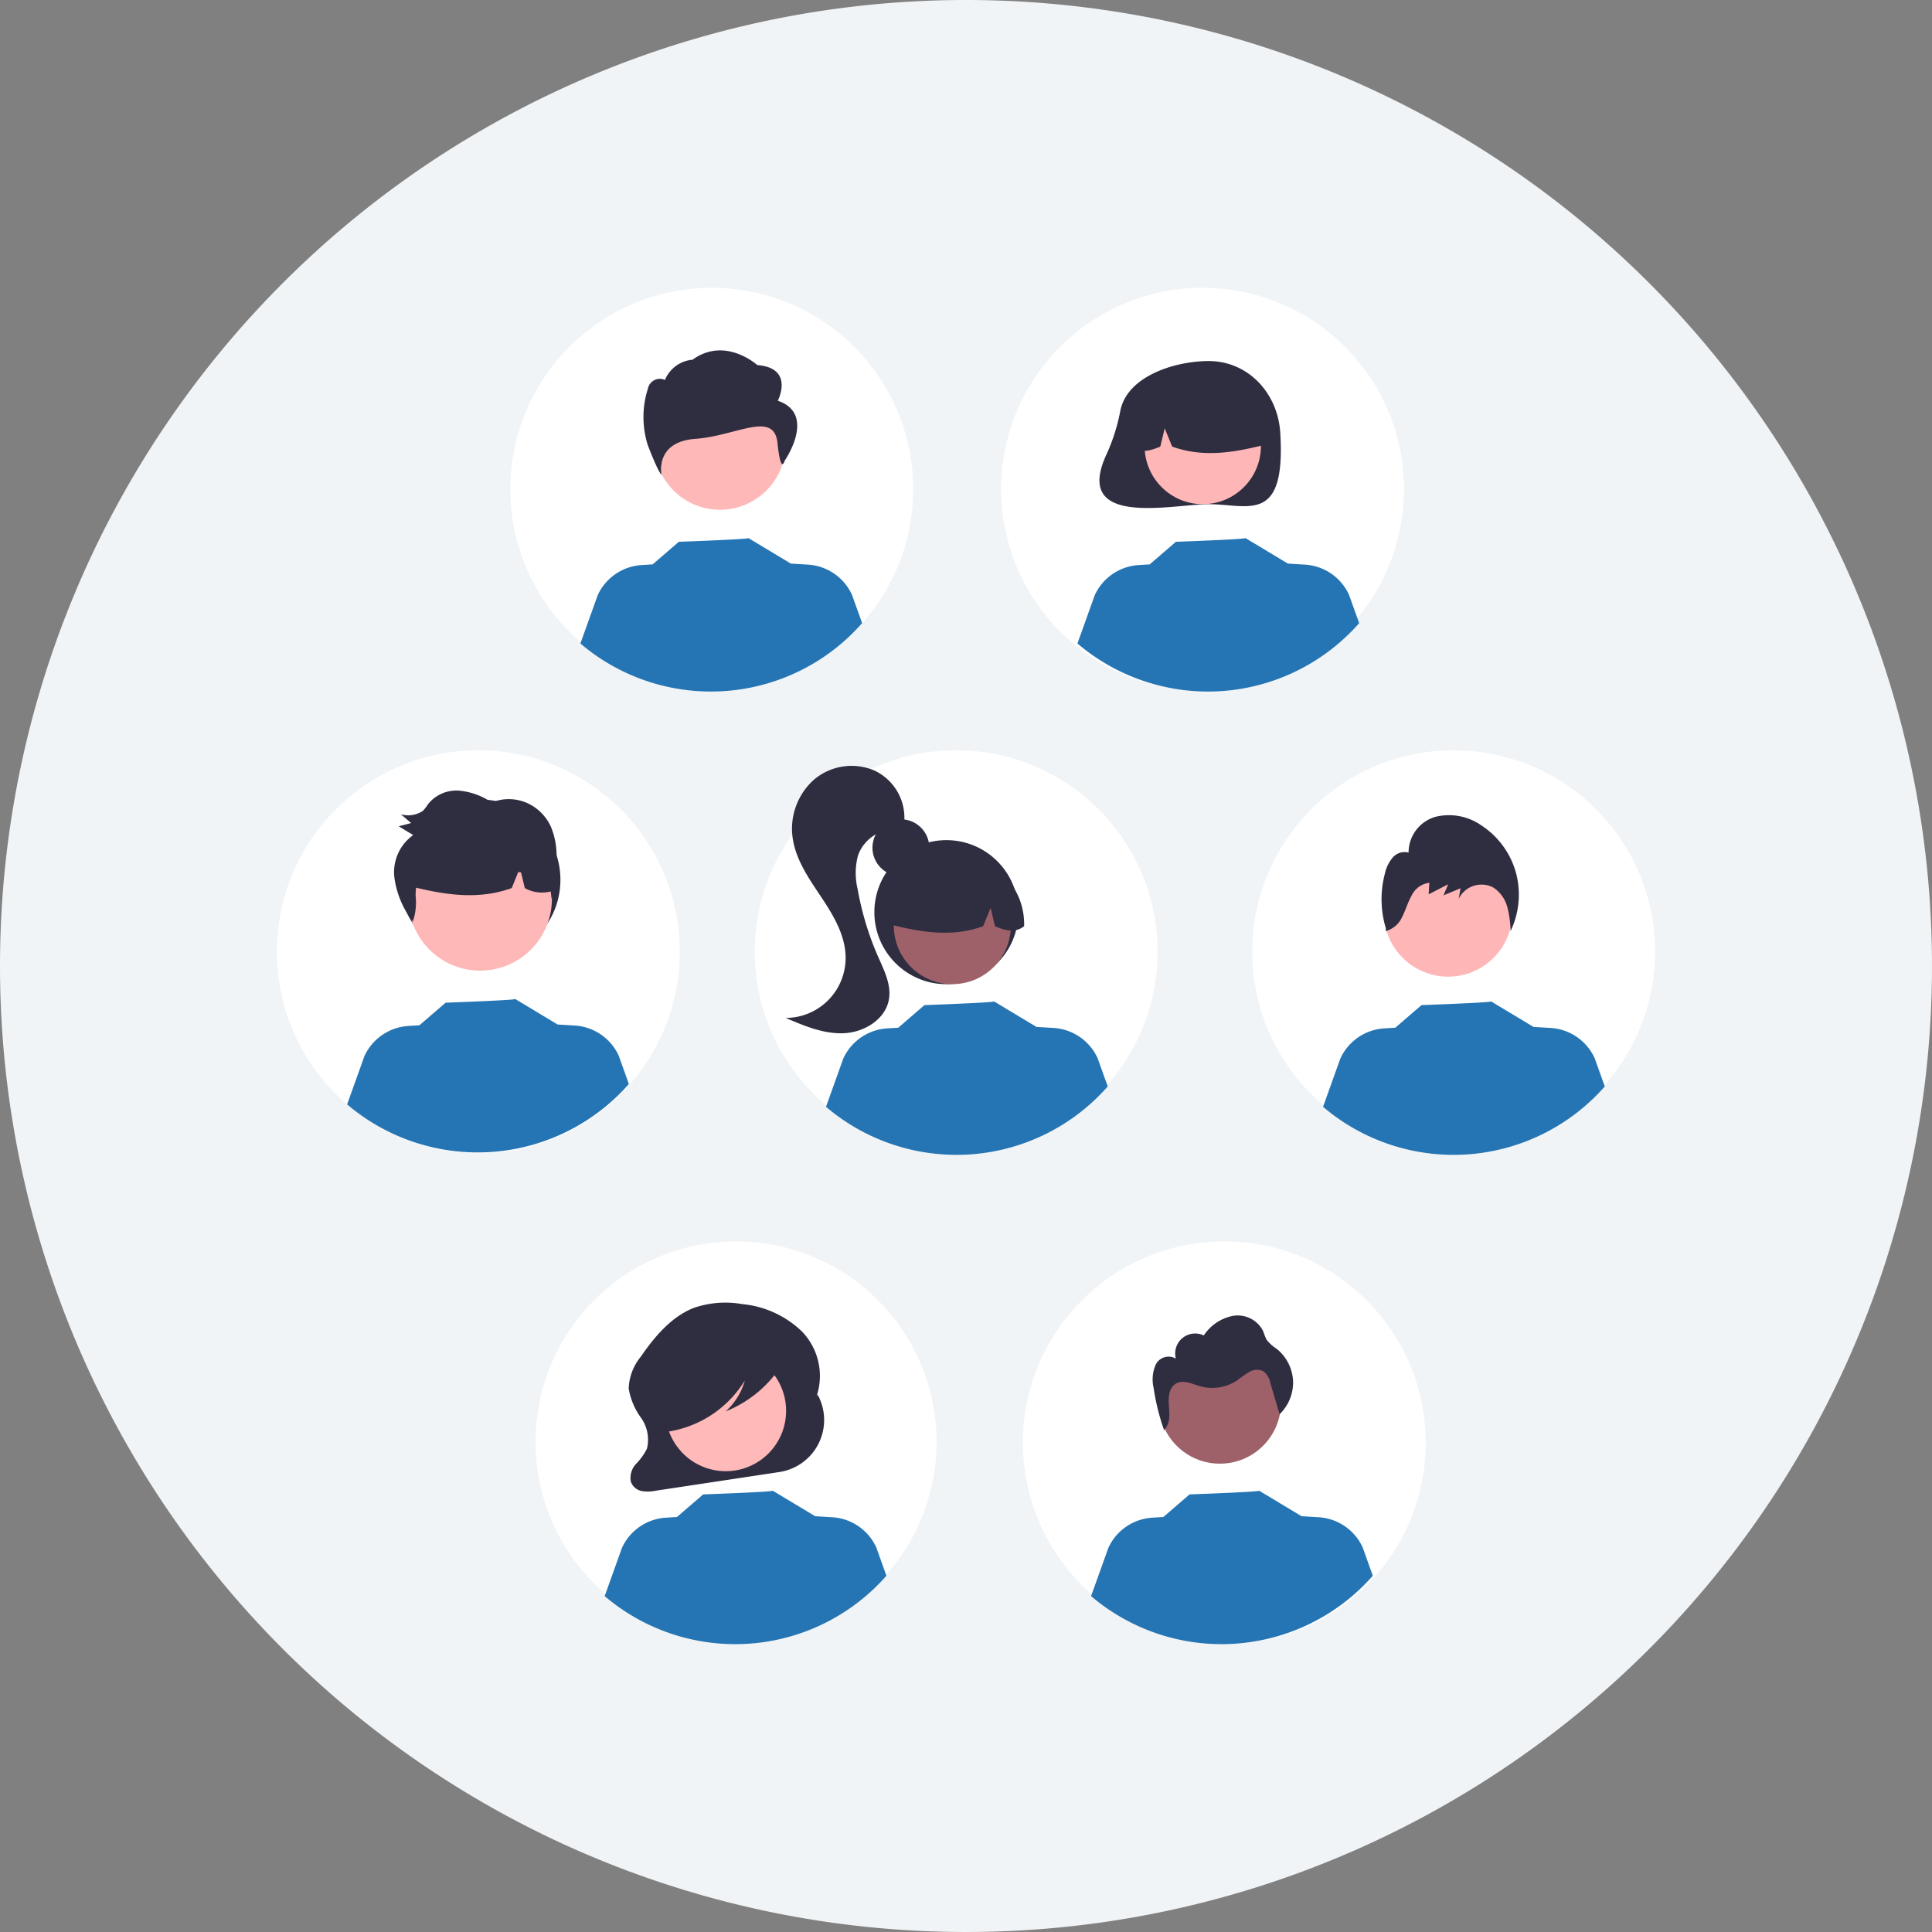
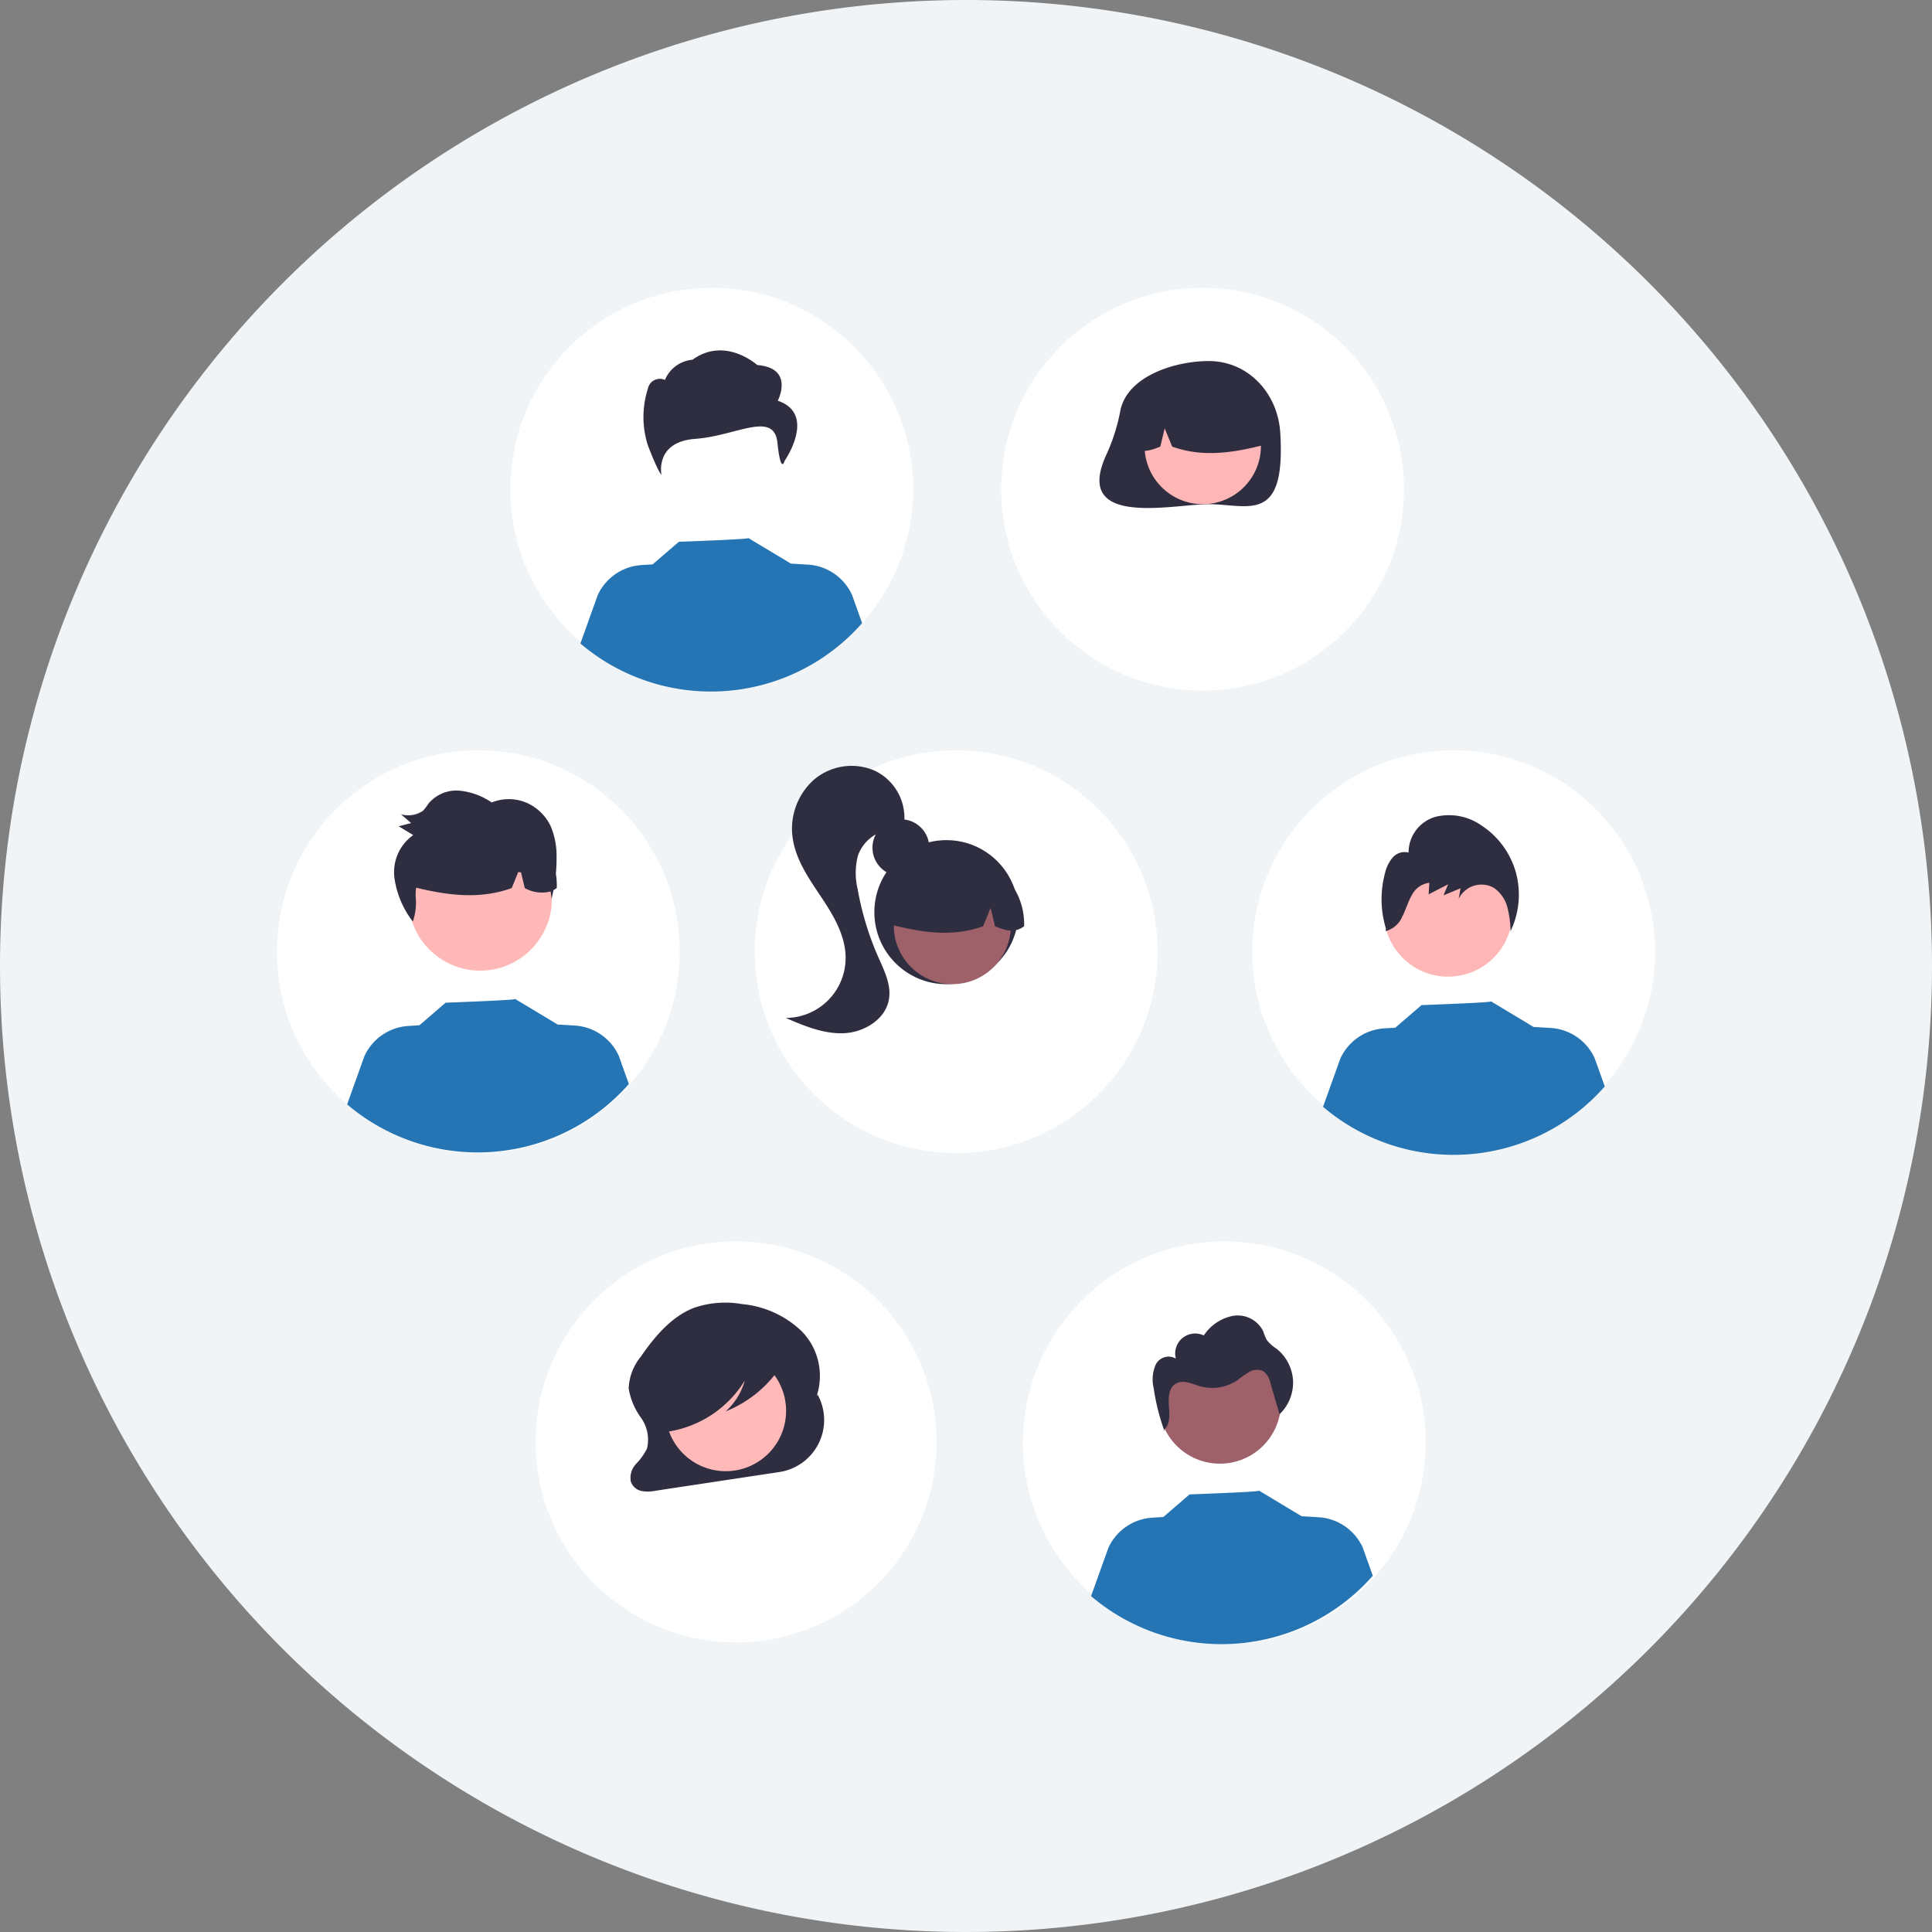
<svg xmlns="http://www.w3.org/2000/svg" width="220" height="220" viewBox="0 0 220 220">
  <rect x="0" y="0" width="220" height="220" fill="#808080" stroke="none" />
  <g id="グループ_665" data-name="グループ 665" transform="translate(-1012 -2361)">
    <g id="グループ_664" data-name="グループ 664">
      <path id="パス_1346" data-name="パス 1346" d="M110,0A110,110,0,1,1,0,110,110,110,0,0,1,110,0Z" transform="translate(1012 2361)" fill="#f1f4f6" />
      <g id="undraw_Team_re_0bfe" transform="translate(1043.537 2393.777)">
        <circle id="楕円形_58" data-name="楕円形 58" cx="22.931" cy="22.931" r="22.931" transform="translate(0 52.664)" fill="#fff" />
-         <circle id="楕円形_59" data-name="楕円形 59" cx="9.144" cy="9.144" r="9.144" transform="translate(13.992 58.263)" fill="#2f2e41" />
        <circle id="楕円形_60" data-name="楕円形 60" cx="22.931" cy="22.931" r="22.931" transform="translate(54.414 52.664)" fill="#fff" />
        <circle id="楕円形_61" data-name="楕円形 61" cx="22.931" cy="22.931" r="22.931" transform="translate(26.583 0)" fill="#fff" />
        <circle id="楕円形_62" data-name="楕円形 62" cx="22.931" cy="22.931" r="22.931" transform="translate(82.471 0)" fill="#fff" />
        <circle id="楕円形_63" data-name="楕円形 63" cx="22.931" cy="22.931" r="22.931" transform="translate(111.064 52.664)" fill="#fff" />
        <path id="パス_1325" data-name="パス 1325" d="M258.317,628.075a22.83,22.83,0,1,1-6.686-16.245A22.931,22.931,0,0,1,258.317,628.075Z" transform="translate(-183.205 -496.56)" fill="#fff" />
        <circle id="楕円形_64" data-name="楕円形 64" cx="22.931" cy="22.931" r="22.931" transform="translate(84.947 108.584)" fill="#fff" />
        <circle id="楕円形_66" data-name="楕円形 66" cx="3.237" cy="3.237" r="3.237" transform="translate(67.811 60.516)" fill="#2f2e41" />
        <circle id="楕円形_67" data-name="楕円形 67" cx="8.202" cy="8.202" r="8.202" transform="translate(68.027 62.89)" fill="#2f2e41" />
        <circle id="楕円形_68" data-name="楕円形 68" cx="6.665" cy="6.665" r="6.665" transform="translate(70.242 65.961)" fill="#9e616a" />
        <path id="パス_1328" data-name="パス 1328" d="M568.875,389.246a7.634,7.634,0,0,0-11.607,6.663c3.4.853,6.964,1.505,10.585.2l.855-2.093.5,2.095c1.1.451,2.209.832,3.314,0A7.8,7.8,0,0,0,568.875,389.246Z" transform="translate(-487.442 -323.413)" fill="#2f2e41" />
        <path id="パス_1329" data-name="パス 1329" d="M508.541,337.755a6.622,6.622,0,0,0-6.912,1.065,7.49,7.49,0,0,0-2.39,6.665c.367,2.485,1.878,4.626,3.271,6.717s2.754,4.382,2.752,6.895a6.835,6.835,0,0,1-6.821,6.83c2.124.914,4.341,1.847,6.65,1.738s4.731-1.593,5.107-3.875c.272-1.644-.535-3.247-1.208-4.771a33.749,33.749,0,0,1-2.359-7.764,7.8,7.8,0,0,1,.045-3.844,4.514,4.514,0,0,1,4.485-2.962l.763-.687A5.941,5.941,0,0,0,508.541,337.755Z" transform="translate(-440.507 -282.79)" fill="#2f2e41" />
        <path id="パス_1330" data-name="パス 1330" d="M814.909,114.84a21.542,21.542,0,0,1-1.537,4.906c-4.045,8.557,7.474,5.768,11.591,5.768,4.5,0,8.807,2.367,8.15-8.15-.281-4.492-3.649-8.15-8.15-8.15C821.119,109.215,815.713,110.924,814.909,114.84Z" transform="translate(-718.866 -100.878)" fill="#2f2e41" />
        <circle id="楕円形_69" data-name="楕円形 69" cx="6.623" cy="6.623" r="6.623" transform="translate(98.8 11.389)" fill="#ffb6b6" />
        <path id="パス_1331" data-name="パス 1331" d="M834.133,119.3a7.586,7.586,0,0,1,11.533,6.621c-3.375.847-6.92,1.5-10.519.2l-.85-2.08-.5,2.082c-1.1.448-2.195.827-3.294,0A7.746,7.746,0,0,1,834.133,119.3Z" transform="translate(-733.208 -108.044)" fill="#2f2e41" />
        <circle id="楕円形_70" data-name="楕円形 70" cx="8.169" cy="8.169" r="8.169" transform="translate(14.971 61.414)" fill="#ffb8b8" />
        <circle id="ab6171fa-7d69-4734-b81c-8dff60f9761b" cx="6.957" cy="6.957" r="6.957" transform="translate(100.417 119.98)" fill="#9e616a" />
-         <circle id="楕円形_71" data-name="楕円形 71" cx="7.477" cy="7.477" r="7.477" transform="translate(42.971 10.315)" fill="#ffb8b8" />
        <path id="bf427902-b9bf-4946-b5d7-5c1c7e04535e" d="M570.878,108.944s1.947-3.722-2.336-4.06c0,0-3.651-3.312-7.373-.606a3.738,3.738,0,0,0-3.14,2.3,1.393,1.393,0,0,0-1.948,1.015,10.584,10.584,0,0,0,0,6.429c1.168,3.045,1.556,3.383,1.556,3.383s-.82-3.779,3.853-4.117,8.96-3.266,9.349.456.818,2.041.818,2.041S575.356,110.467,570.878,108.944Z" transform="translate(-513.847 -96.091)" fill="#2f2e41" />
        <circle id="楕円形_72" data-name="楕円形 72" cx="7.32" cy="7.32" r="7.32" transform="translate(126.043 63.796)" fill="#ffb6b6" />
        <path id="パス_1332" data-name="パス 1332" d="M287.378,650.17h0l-.113.2a7.278,7.278,0,0,0-1.71-7.432,11.331,11.331,0,0,0-6.772-3.075,11,11,0,0,0-5.472.425c-2.521.971-4.447,3.219-6.055,5.558a6.061,6.061,0,0,0-1.385,3.626,7.864,7.864,0,0,0,1.408,3.346,4.3,4.3,0,0,1,.674,3.507,6.891,6.891,0,0,1-1.245,1.738,2.33,2.33,0,0,0-.592,2.02,1.648,1.648,0,0,0,1.228,1.067,4.343,4.343,0,0,0,1.631-.039l14.057-2.124a5.991,5.991,0,0,0,4.349-8.821Z" transform="translate(-225.819 -524.142)" fill="#2f2e41" />
        <circle id="楕円形_73" data-name="楕円形 73" cx="6.873" cy="6.873" r="6.873" transform="translate(43.219 133.561) rotate(-80.783)" fill="#ffb9b9" />
-         <path id="パス_1333" data-name="パス 1333" d="M284.447,755.251a22.923,22.923,0,0,1-32.082,2.319l1.967-5.488a5.9,5.9,0,0,1,5.013-3.443l1.251-.077,2.984-2.573s8.039-.287,7.92-.424l4.87,2.929,0-.02,1.914.117a5.9,5.9,0,0,1,5.013,3.442Z" transform="translate(-215.047 -608.596)" fill="#2575b4" />
        <path id="パス_1334" data-name="パス 1334" d="M558.447,755.251a22.923,22.923,0,0,1-32.082,2.319l1.967-5.488a5.9,5.9,0,0,1,5.013-3.443l1.251-.077,2.984-2.573s8.039-.287,7.92-.424l4.87,2.929,0-.02,1.914.117a5.9,5.9,0,0,1,5.013,3.442Z" transform="translate(-433.66 -608.596)" fill="#2575b4" />
        <path id="パス_1335" data-name="パス 1335" d="M290.544,660.514c-.177-.938-1.135-1.368-1.955-1.576a18.83,18.83,0,0,0-7.284-.4,7.965,7.965,0,0,0-4.872,2.193,6.553,6.553,0,0,0-1.657,4.22,5.026,5.026,0,0,0,.6,2.681,2.485,2.485,0,0,0,2.066,1.331l.082.287a12.511,12.511,0,0,0,8.674-5.81,7.444,7.444,0,0,1-2.175,3.513,13.55,13.55,0,0,0,5.849-4.508A2.552,2.552,0,0,0,290.544,660.514Z" transform="translate(-232.922 -539.014)" fill="#2f2e41" />
        <path id="パス_1336" data-name="パス 1336" d="M283.447,478.251a22.923,22.923,0,0,1-32.082,2.319l1.967-5.488a5.9,5.9,0,0,1,5.013-3.442l1.251-.077,2.984-2.573s8.039-.287,7.92-.424l4.87,2.929,0-.02,1.914.117a5.9,5.9,0,0,1,5.013,3.442Z" transform="translate(-243.375 -387.589)" fill="#2575b4" />
-         <path id="パス_1337" data-name="パス 1337" d="M553.2,479.612a22.923,22.923,0,0,1-32.082,2.319l1.967-5.488A5.9,5.9,0,0,1,528.095,473l1.251-.077,2.984-2.573s8.039-.287,7.92-.424l4.87,2.929,0-.02,1.914.117a5.9,5.9,0,0,1,5.013,3.442Z" transform="translate(-458.598 -388.674)" fill="#2575b4" />
        <path id="パス_1338" data-name="パス 1338" d="M833.2,479.612a22.923,22.923,0,0,1-32.082,2.319l1.967-5.488A5.9,5.9,0,0,1,808.095,473l1.251-.077,2.984-2.573s8.039-.287,7.92-.424l4.87,2.929,0-.02,1.914.117a5.9,5.9,0,0,1,5.013,3.442Z" transform="translate(-681.998 -388.674)" fill="#2575b4" />
        <path id="パス_1340" data-name="パス 1340" d="M552.2,218.612a22.923,22.923,0,0,1-32.082,2.319l1.967-5.488A5.9,5.9,0,0,1,527.095,212l1.251-.077,2.984-2.573s8.039-.287,7.92-.424l4.87,2.929,0-.02,1.914.117a5.9,5.9,0,0,1,5.013,3.442Z" transform="translate(-485.565 -180.433)" fill="#2575b4" />
-         <path id="パス_1341" data-name="パス 1341" d="M832.2,218.612a22.923,22.923,0,0,1-32.082,2.319l1.967-5.488A5.9,5.9,0,0,1,807.095,212l1.251-.077,2.984-2.573s8.039-.287,7.92-.424l4.87,2.929,0-.02,1.914.117a5.9,5.9,0,0,1,5.013,3.442Z" transform="translate(-708.966 -180.433)" fill="#2575b4" />
        <path id="パス_1342" data-name="パス 1342" d="M849.4,371.474a9.437,9.437,0,0,0-3.952-5.377,6.428,6.428,0,0,0-5.2-.965,4.231,4.231,0,0,0-3.068,4.074,1.786,1.786,0,0,0-1.8.557,4.134,4.134,0,0,0-.885,1.791,11.387,11.387,0,0,0,.107,6.3l-.035.294a2.854,2.854,0,0,0,1.894-1.646c.4-.776.631-1.638,1.065-2.4a2.6,2.6,0,0,1,2.016-1.457l-.076,1.315,2.22-1.144-.528,1.263,1.939-.81-.217,1.215a2.885,2.885,0,0,1,3.972-1.284,3.833,3.833,0,0,1,1.567,2.2,11.616,11.616,0,0,1,.375,2.751A9.622,9.622,0,0,0,849.4,371.474Z" transform="translate(-708.32 -304.898)" fill="#2f2e41" />
        <path id="パス_1343" data-name="パス 1343" d="M567.185,711.4c-.014-.038-.026-.077-.04-.115-.027.024-.052.048-.082.07Z" transform="translate(-466.132 -581.242)" fill="#2f2e41" />
        <path id="パス_1344" data-name="パス 1344" d="M577.1,654.335a5,5,0,0,0-1.868-3.65,4.387,4.387,0,0,1-1.143-1.033,7.08,7.08,0,0,1-.388-.968,3.245,3.245,0,0,0-3.421-1.754,5.14,5.14,0,0,0-3.343,2.237,2.275,2.275,0,0,0-3.182,2.637,1.636,1.636,0,0,0-2.292.679,4.218,4.218,0,0,0-.24,2.662,25.166,25.166,0,0,0,1.182,4.767c.688-.606.646-1.71.562-2.643-.087-.969-.035-2.153.813-2.632.819-.462,1.813.045,2.716.308a5.134,5.134,0,0,0,4.247-.668,13.377,13.377,0,0,1,1.4-.973,1.648,1.648,0,0,1,1.625-.029,2.27,2.27,0,0,1,.753,1.324l1.043,3.538A5,5,0,0,0,577.1,654.335Z" transform="translate(-461.395 -529.872)" fill="#2f2e41" />
        <path id="パス_1345" data-name="パス 1345" d="M296.3,360.669a18.072,18.072,0,0,0,.079-1.835,8.637,8.637,0,0,0-.651-3.536,5.434,5.434,0,0,0-2.843-2.747,5.188,5.188,0,0,0-3.89,0,7.835,7.835,0,0,0-3.694-1.345,4.132,4.132,0,0,0-3.522,1.495,5.75,5.75,0,0,1-.615.8,3,3,0,0,1-2.512.394l1.168,1-1.413.369,1.649,1a5.177,5.177,0,0,0-2.129,4.946,10.46,10.46,0,0,0,2.086,4.9,6.682,6.682,0,0,0,.318-2.9,6.57,6.57,0,0,1,.058-.954c3.506.84,7.169,1.38,10.883.045l.745-1.824.314.032.432,1.794a3.993,3.993,0,0,0,2.942.382c.048.277.077.56.1.832.084-.325.157-.653.223-.982a2.9,2.9,0,0,0,.372-.237A7.988,7.988,0,0,0,296.3,360.669Z" transform="translate(-264.54 -293.95)" fill="#2f2e41" />
      </g>
    </g>
  </g>
</svg>